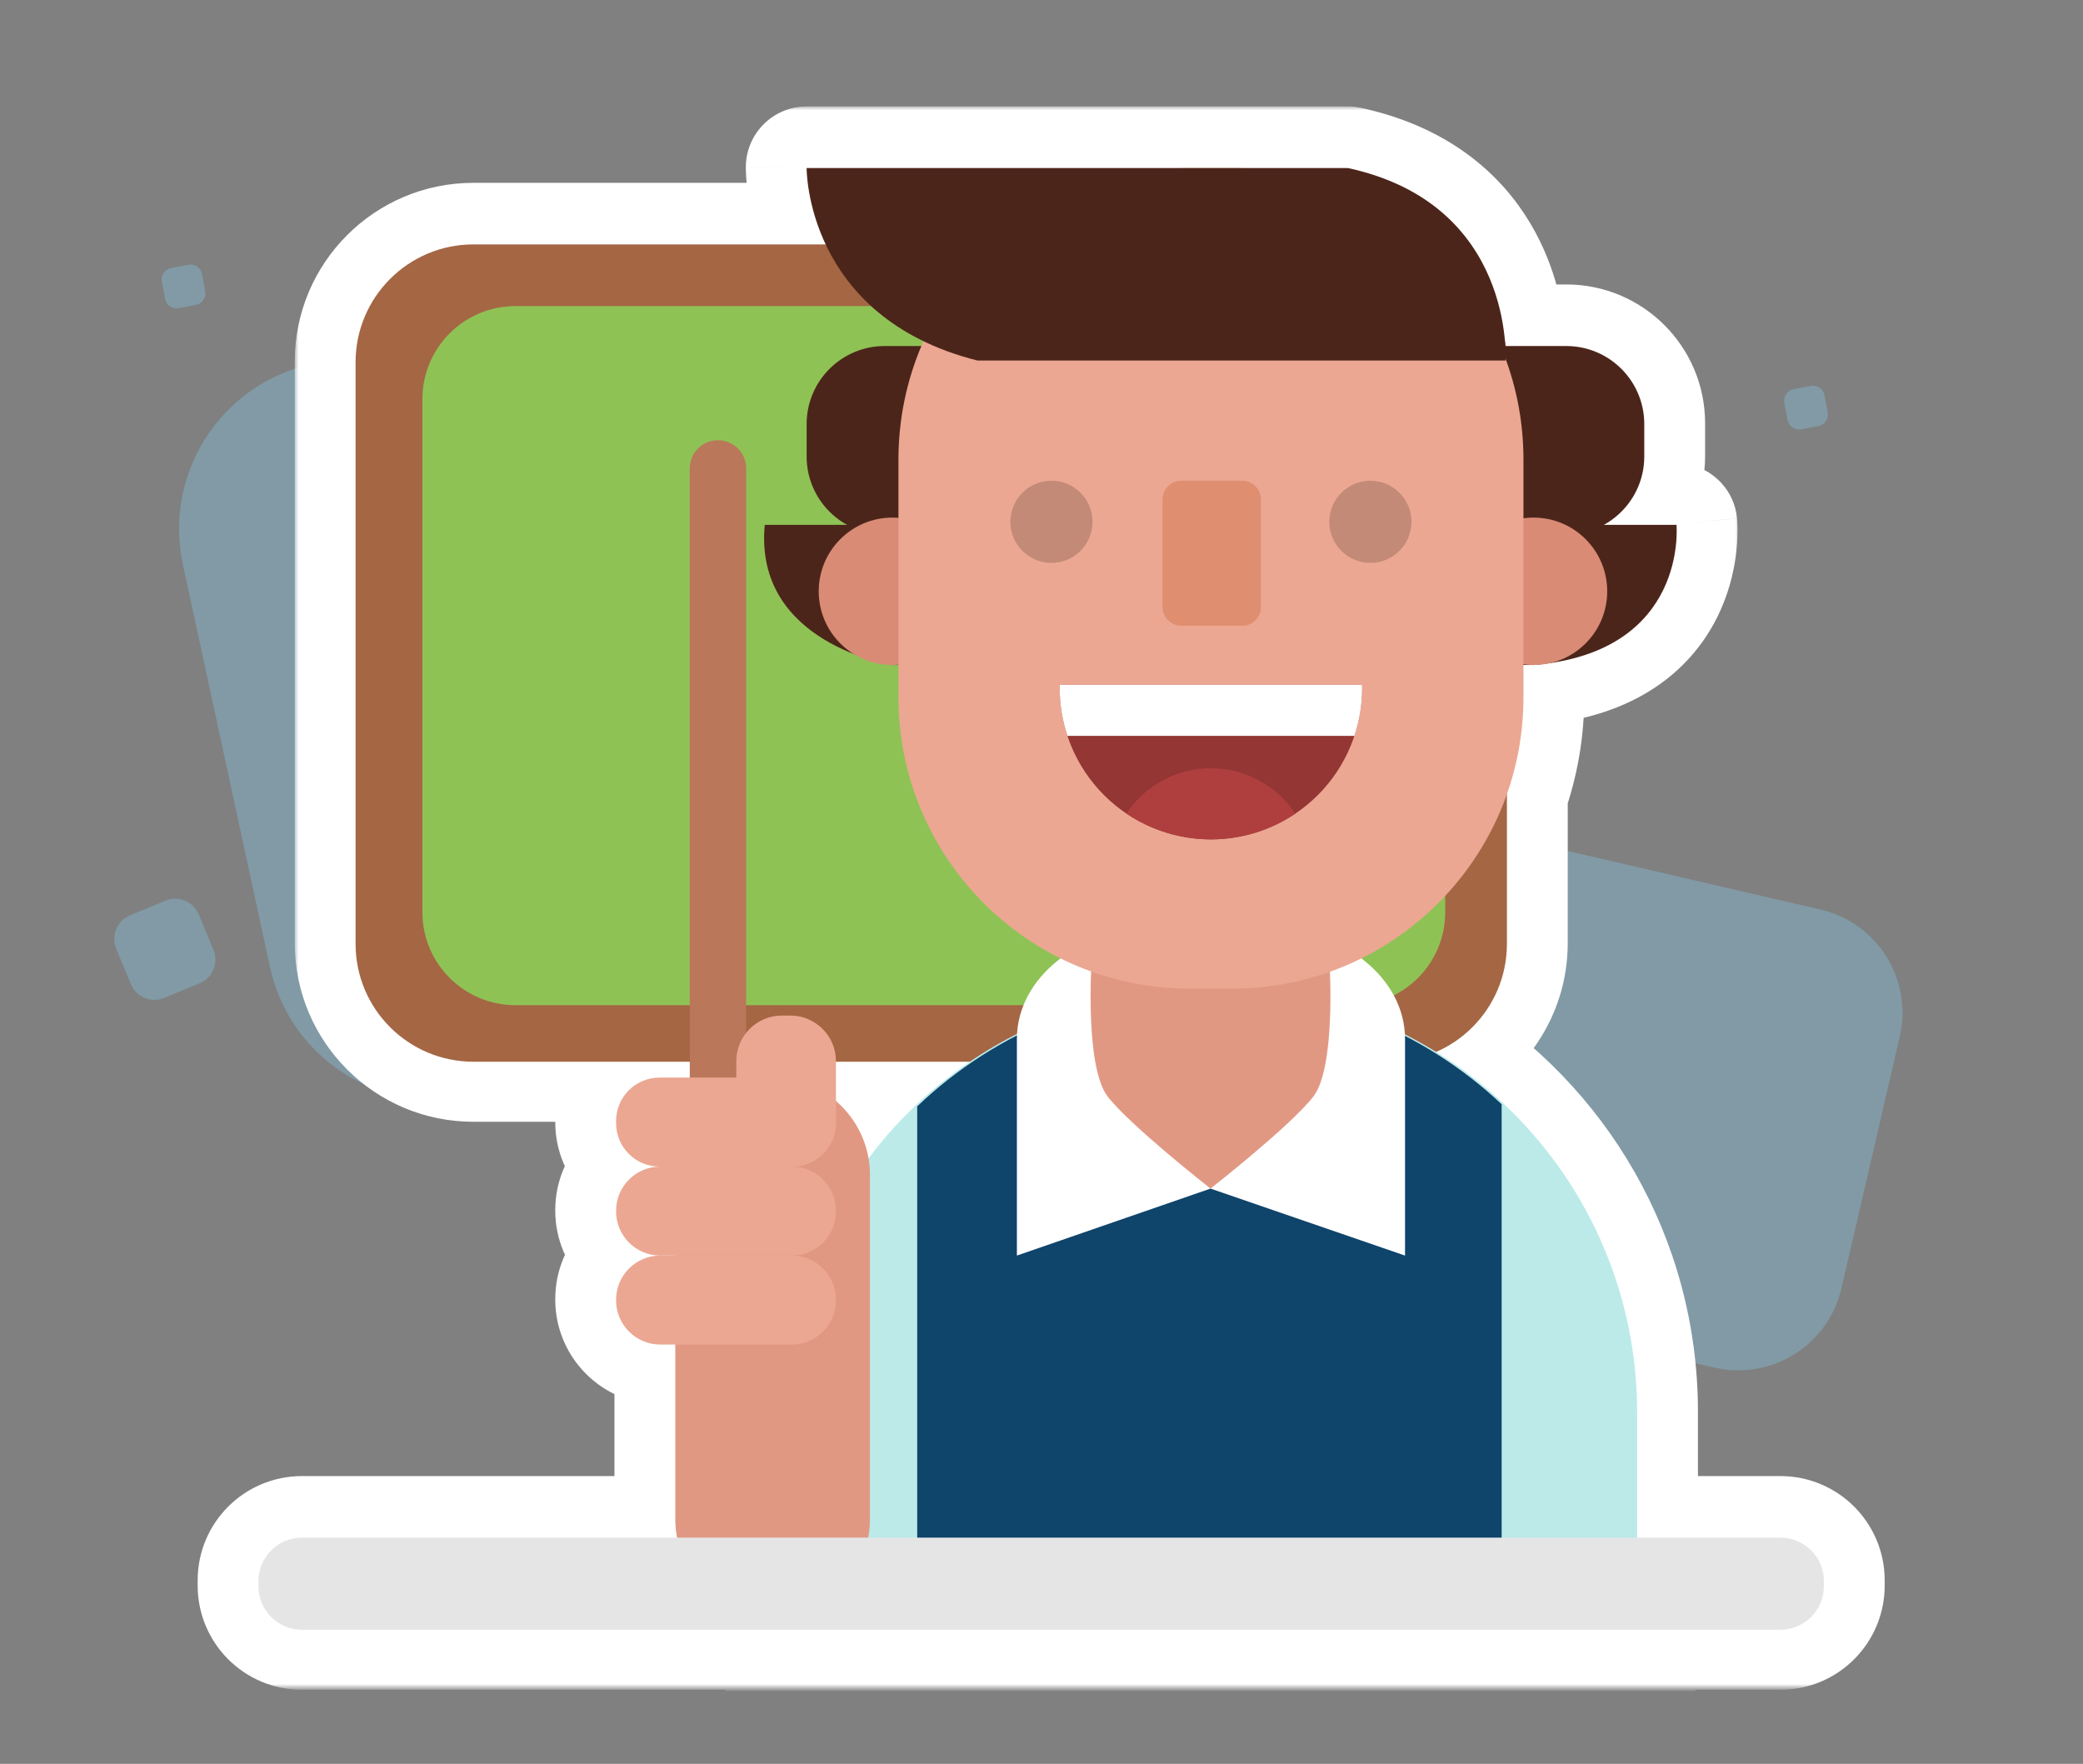
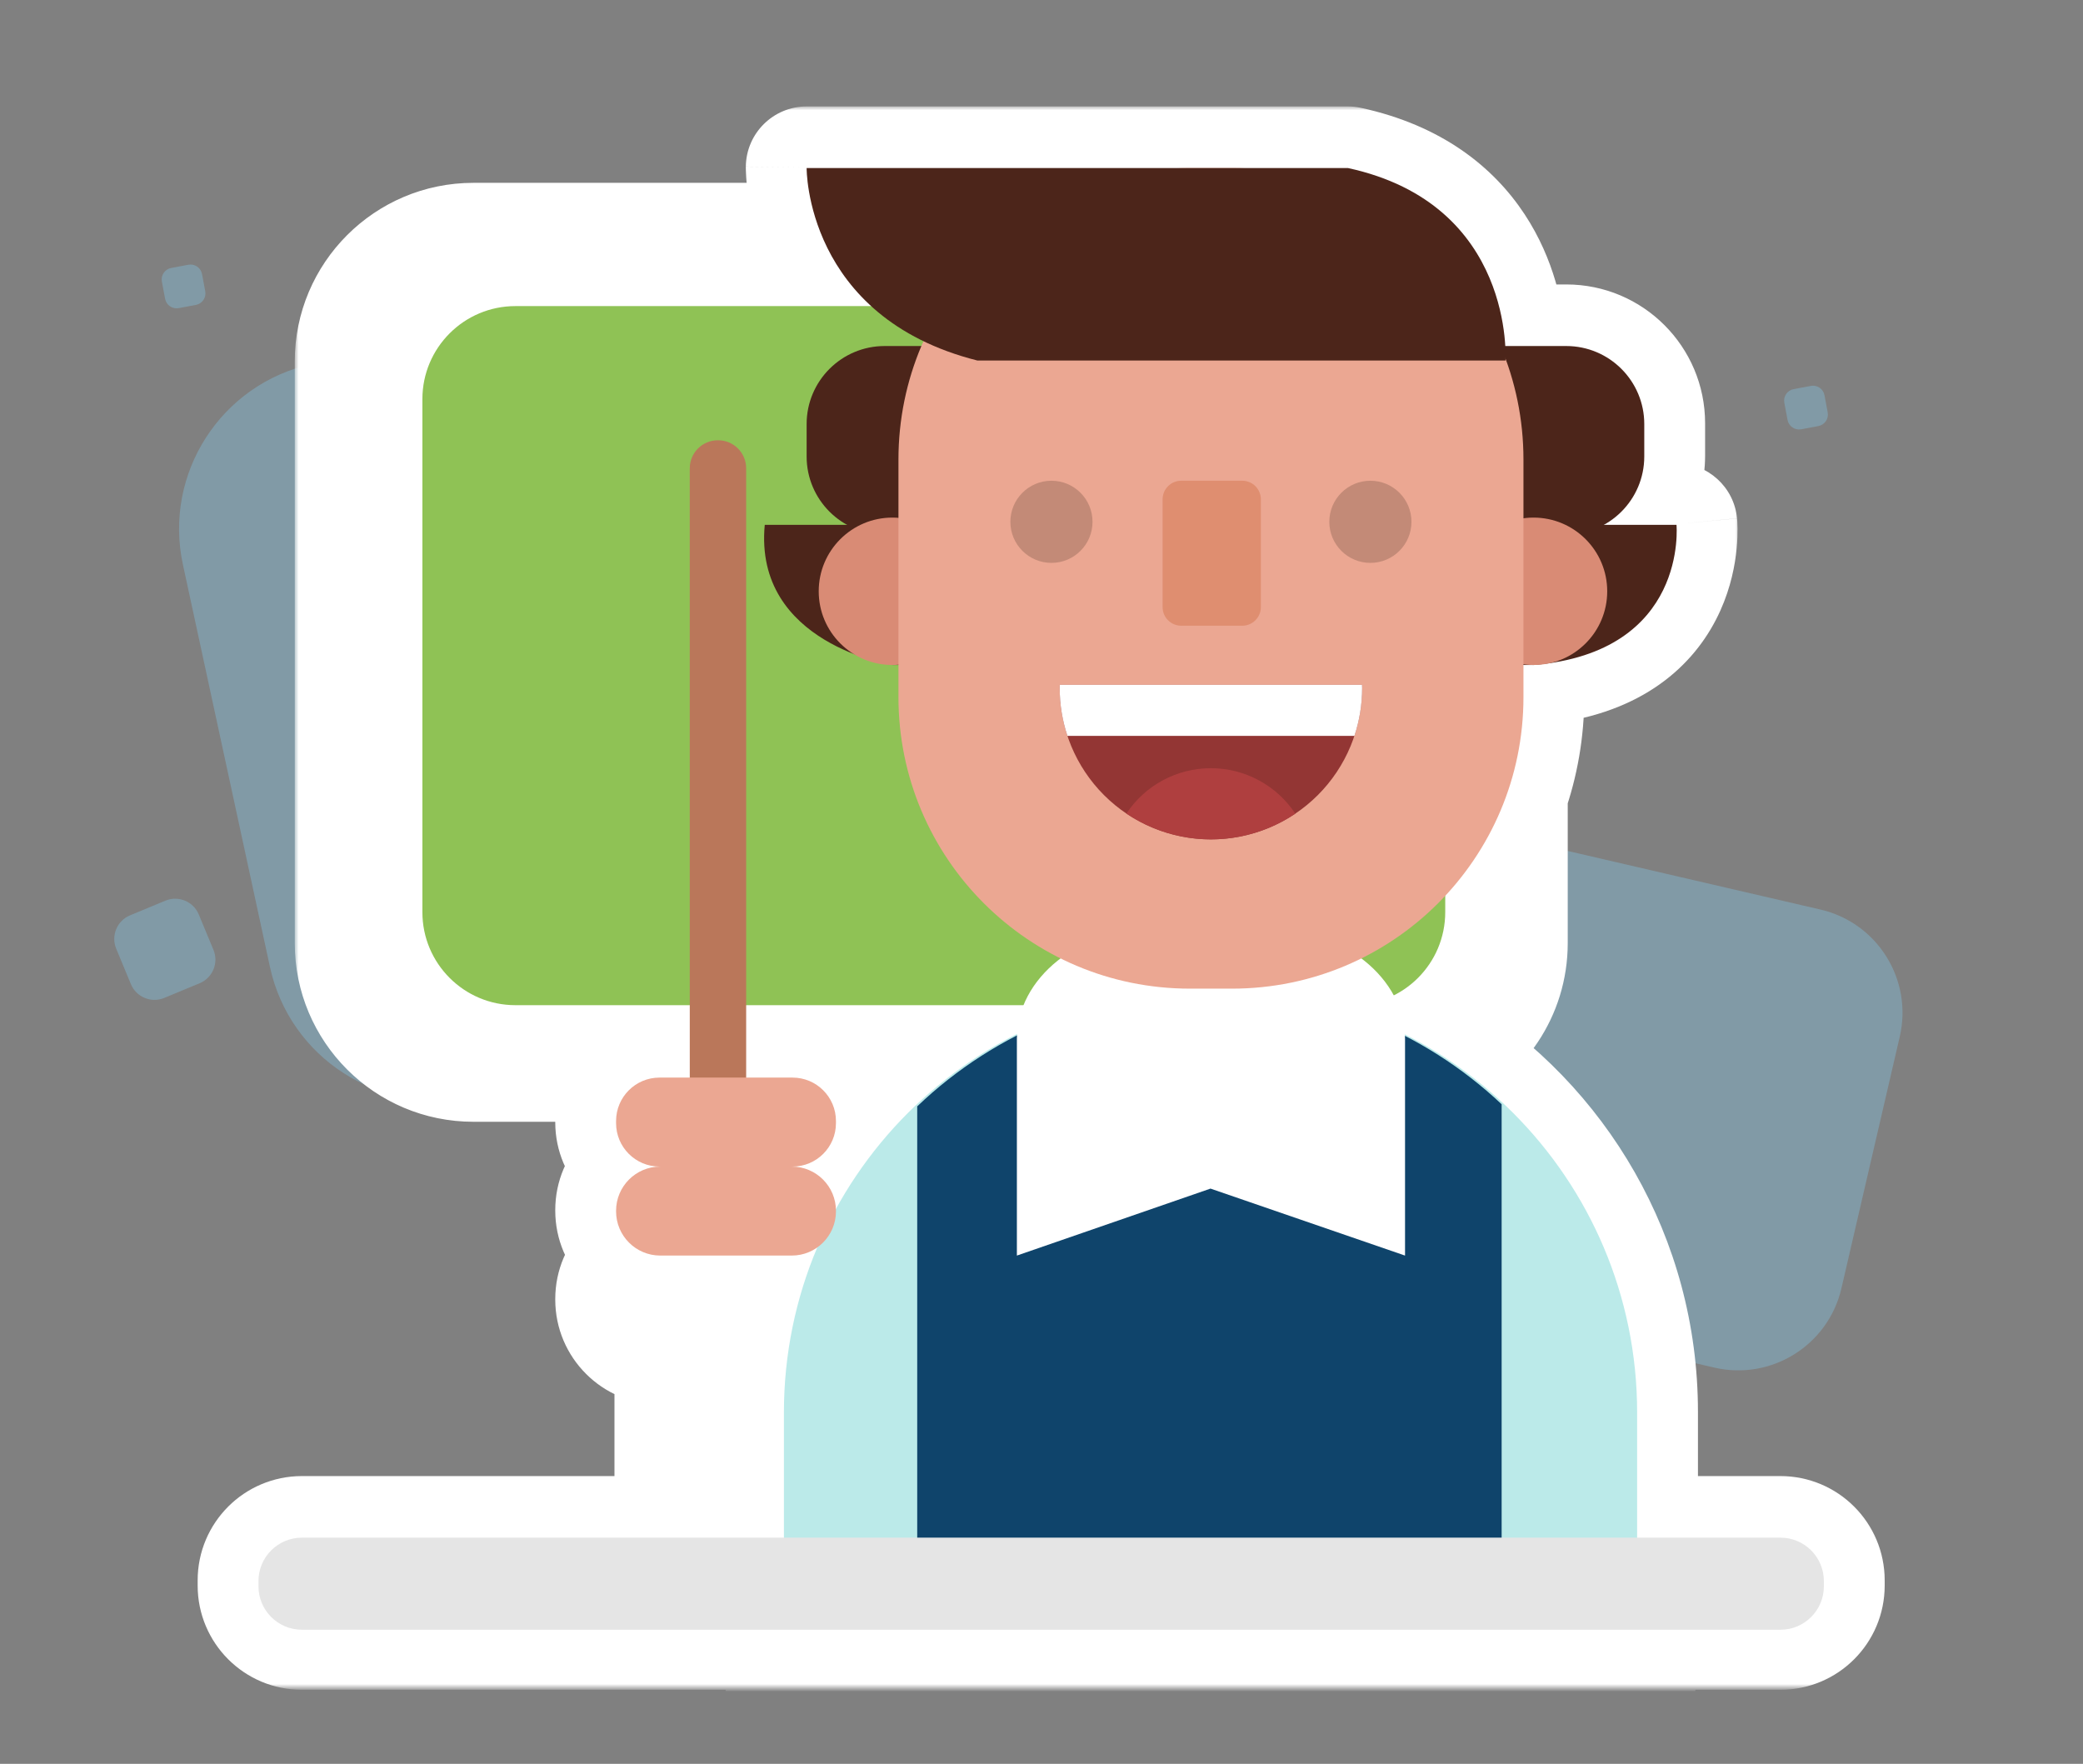
<svg xmlns="http://www.w3.org/2000/svg" width="274" height="232" viewBox="0 0 274 232" fill="none">
  <rect x="0" y="0" width="274" height="232" fill="#808080" stroke="none" />
  <g opacity="0.3">
    <path d="M120.36 53.435L131.805 106.336C134.398 118.32 126.785 130.137 114.801 132.73L61.9 144.175C49.916 146.768 38.099 139.155 35.506 127.171L24.061 74.27C21.468 62.286 29.081 50.469 41.065 47.876L93.966 36.431C105.95 33.838 117.767 41.451 120.36 53.435Z" fill="#84D8FF" />
    <path d="M181.973 155.489L189.646 122.391C191.384 114.893 198.871 110.224 206.369 111.962L239.467 119.635C246.965 121.373 251.635 128.86 249.896 136.358L242.223 169.456C240.485 176.954 232.998 181.624 225.5 179.885L192.402 172.212C184.904 170.474 180.234 162.987 181.973 155.489Z" fill="#84D8FF" />
    <path d="M26.149 120.285L28.079 124.935C28.79 126.65 27.977 128.618 26.261 129.33L21.611 131.259C19.895 131.971 17.928 131.157 17.216 129.442L15.287 124.791C14.575 123.076 15.389 121.108 17.104 120.397L21.755 118.467C23.47 117.756 25.438 118.569 26.149 120.285Z" fill="#84D8FF" />
    <path d="M208.233 59.179L206.304 63.83C205.593 65.545 206.406 67.512 208.122 68.224L212.772 70.153C214.487 70.865 216.455 70.051 217.166 68.336L219.096 63.686C219.807 61.97 218.994 60.003 217.278 59.291L212.628 57.362C210.913 56.65 208.945 57.464 208.233 59.179Z" fill="#84D8FF" />
    <path d="M158.091 162.512L163.341 167.191C165.278 168.917 168.247 168.747 169.973 166.81L174.652 161.56C176.378 159.623 176.207 156.654 174.271 154.928L169.02 150.249C167.084 148.523 164.115 148.694 162.389 150.63L157.71 155.88C155.984 157.817 156.154 160.786 158.091 162.512Z" fill="#84D8FF" />
    <path d="M234.71 52.976L235.135 55.237C235.291 56.072 236.094 56.621 236.929 56.465L239.19 56.041C240.025 55.884 240.574 55.081 240.418 54.247L239.994 51.985C239.837 51.151 239.034 50.601 238.2 50.758L235.938 51.182C235.103 51.338 234.554 52.141 234.71 52.976Z" fill="#84D8FF" />
    <path d="M21.293 37.04L21.717 39.302C21.873 40.136 22.676 40.686 23.511 40.529L25.773 40.105C26.607 39.949 27.156 39.145 27 38.311L26.576 36.049C26.419 35.215 25.616 34.666 24.782 34.822L22.52 35.246C21.686 35.403 21.136 36.206 21.293 37.04Z" fill="#84D8FF" />
    <path d="M173.082 30.56L173.506 32.821C173.662 33.656 174.465 34.205 175.3 34.049L177.562 33.624C178.396 33.468 178.945 32.665 178.789 31.831L178.365 29.569C178.208 28.735 177.405 28.185 176.571 28.341L174.309 28.766C173.475 28.922 172.925 29.725 173.082 30.56Z" fill="#84D8FF" />
    <path d="M139.464 159.429L139.889 161.691C140.045 162.525 140.848 163.074 141.682 162.918L143.944 162.494C144.779 162.337 145.328 161.534 145.172 160.7L144.747 158.438C144.591 157.604 143.788 157.054 142.954 157.211L140.692 157.635C139.857 157.791 139.308 158.594 139.464 159.429Z" fill="#84D8FF" />
  </g>
  <mask id="mask0_9119_7" style="mask-type:alpha" maskUnits="userSpaceOnUse" x="19" y="12" width="232" height="210">
    <rect x="19" y="12" width="232" height="210" fill="#D9D9D9" />
  </mask>
  <g mask="url(#mask0_9119_7)">
    <mask id="path-11-outside-1_9119_7" maskUnits="userSpaceOnUse" x="38.773" y="14" width="190" height="266" fill="black">
      <rect fill="white" x="38.773" y="14" width="190" height="266" />
      <path fill-rule="evenodd" clip-rule="evenodd" d="M177.303 22H162.057H156.527H106.107C106.107 22 106.057 26.631 108.61 32.049H62.273C53.713 32.049 46.773 38.988 46.773 47.549V124.05C46.773 132.611 53.713 139.55 62.273 139.55H90.734V141.639H86.75C83.596 141.639 81.039 144.195 81.039 147.349V147.631C81.039 150.785 83.596 153.342 86.75 153.342H88.875L88.874 153.344H86.853C83.642 153.344 81.039 155.947 81.039 159.158V159.233C81.039 162.444 83.642 165.047 86.853 165.047H88.828V165.049H86.853C83.642 165.049 81.039 167.652 81.039 170.863V170.938C81.039 174.149 83.642 176.752 86.853 176.752H88.828V199.71C88.828 206.781 94.56 212.513 101.631 212.513C102.134 212.513 102.63 212.484 103.117 212.428V215.728C103.117 246.521 128.08 271.483 158.872 271.483L159.233 271.483L159.595 271.483C190.388 271.483 215.35 246.521 215.35 215.728V185.695C215.35 165.659 204.782 148.092 188.916 138.263C194.393 135.872 198.221 130.408 198.221 124.05V104.365C199.631 100.371 200.399 96.074 200.399 91.597V87.371H201.723L201.753 87.368C202.495 87.366 203.217 87.281 203.911 87.12C222.001 84.451 220.528 68.934 220.528 68.934H210.979C214.146 67.186 216.291 63.815 216.291 59.942V55.677C216.291 50.009 211.696 45.414 206.028 45.414H198.076C198.042 45.169 198.002 44.926 197.957 44.685C197.465 38.981 194.452 25.711 177.303 22ZM127.568 139.55H109.962V144.72C112.177 146.619 113.735 149.262 114.249 152.261C117.953 147.326 122.457 143.024 127.568 139.55Z" />
    </mask>
    <path fill-rule="evenodd" clip-rule="evenodd" d="M177.303 22H162.057H156.527H106.107C106.107 22 106.057 26.631 108.61 32.049H62.273C53.713 32.049 46.773 38.988 46.773 47.549V124.05C46.773 132.611 53.713 139.55 62.273 139.55H90.734V141.639H86.75C83.596 141.639 81.039 144.195 81.039 147.349V147.631C81.039 150.785 83.596 153.342 86.75 153.342H88.875L88.874 153.344H86.853C83.642 153.344 81.039 155.947 81.039 159.158V159.233C81.039 162.444 83.642 165.047 86.853 165.047H88.828V165.049H86.853C83.642 165.049 81.039 167.652 81.039 170.863V170.938C81.039 174.149 83.642 176.752 86.853 176.752H88.828V199.71C88.828 206.781 94.56 212.513 101.631 212.513C102.134 212.513 102.63 212.484 103.117 212.428V215.728C103.117 246.521 128.08 271.483 158.872 271.483L159.233 271.483L159.595 271.483C190.388 271.483 215.35 246.521 215.35 215.728V185.695C215.35 165.659 204.782 148.092 188.916 138.263C194.393 135.872 198.221 130.408 198.221 124.05V104.365C199.631 100.371 200.399 96.074 200.399 91.597V87.371H201.723L201.753 87.368C202.495 87.366 203.217 87.281 203.911 87.12C222.001 84.451 220.528 68.934 220.528 68.934H210.979C214.146 67.186 216.291 63.815 216.291 59.942V55.677C216.291 50.009 211.696 45.414 206.028 45.414H198.076C198.042 45.169 198.002 44.926 197.957 44.685C197.465 38.981 194.452 25.711 177.303 22ZM127.568 139.55H109.962V144.72C112.177 146.619 113.735 149.262 114.249 152.261C117.953 147.326 122.457 143.024 127.568 139.55Z" fill="white" />
    <path d="M177.303 22L178.995 14.181C178.439 14.061 177.872 14 177.303 14V22ZM106.107 22V14C101.723 14 98.155 17.529 98.108 21.913L106.107 22ZM108.61 32.049V40.049C111.35 40.049 113.899 38.647 115.366 36.334C116.833 34.02 117.015 31.117 115.847 28.639L108.61 32.049ZM90.734 139.55H98.734C98.734 135.132 95.153 131.55 90.734 131.55V139.55ZM90.734 141.639V149.639C95.153 149.639 98.734 146.057 98.734 141.639H90.734ZM88.875 153.342L96.845 154.029C97.038 151.796 96.285 149.585 94.769 147.934C93.254 146.282 91.116 145.342 88.875 145.342V153.342ZM88.874 153.344V161.344C93.026 161.344 96.488 158.167 96.845 154.031L88.874 153.344ZM88.828 165.047H96.828C96.828 160.629 93.246 157.047 88.828 157.047V165.047ZM88.828 165.049V173.049C93.246 173.049 96.828 169.467 96.828 165.049H88.828ZM88.828 176.752H96.828C96.828 172.334 93.246 168.752 88.828 168.752V176.752ZM103.117 212.428H111.117C111.117 210.146 110.143 207.973 108.439 206.455C106.736 204.937 104.465 204.218 102.199 204.48L103.117 212.428ZM158.872 271.483L158.872 279.483L158.873 279.483L158.872 271.483ZM159.233 271.483L159.234 263.483L159.233 263.483L159.233 271.483ZM159.595 271.483L159.595 279.483H159.595V271.483ZM188.916 138.263L185.716 130.931C182.99 132.121 181.149 134.724 180.937 137.691C180.724 140.658 182.175 143.497 184.703 145.064L188.916 138.263ZM198.221 104.365L190.678 101.702C190.376 102.557 190.221 103.458 190.221 104.365H198.221ZM200.399 87.371V79.371C195.98 79.371 192.399 82.953 192.399 87.371H200.399ZM201.723 87.371V95.371C201.946 95.371 202.168 95.362 202.389 95.343L201.723 87.371ZM201.753 87.368L201.728 79.368C201.515 79.369 201.301 79.378 201.087 79.396L201.753 87.368ZM203.911 87.12L202.743 79.206C202.531 79.237 202.321 79.277 202.112 79.325L203.911 87.12ZM220.528 68.934L228.492 68.178C228.103 64.071 224.654 60.934 220.528 60.934V68.934ZM210.979 68.934L207.114 61.929C203.918 63.693 202.321 67.395 203.232 70.93C204.142 74.464 207.329 76.934 210.979 76.934V68.934ZM198.076 45.414L190.15 46.506C190.696 50.465 194.079 53.414 198.076 53.414V45.414ZM197.957 44.685L189.987 45.373C190.01 45.635 190.045 45.895 190.093 46.154L197.957 44.685ZM127.568 139.55L132.065 146.167C134.97 144.192 136.247 140.554 135.214 137.198C134.182 133.841 131.08 131.55 127.568 131.55V139.55ZM109.962 139.55V131.55C105.544 131.55 101.962 135.132 101.962 139.55H109.962ZM109.962 144.72H101.962C101.962 147.054 102.982 149.272 104.754 150.792L109.962 144.72ZM114.249 152.261L106.364 153.614C106.905 156.763 109.266 159.288 112.371 160.038C115.477 160.788 118.73 159.618 120.648 157.063L114.249 152.261ZM162.057 30H177.303V14H162.057V30ZM156.527 30H162.057V14H156.527V30ZM106.107 30H156.527V14H106.107V30ZM115.847 28.639C114.948 26.732 114.506 24.953 114.292 23.675C114.186 23.042 114.141 22.555 114.121 22.267C114.111 22.124 114.108 22.032 114.107 21.999C114.107 21.983 114.107 21.981 114.107 21.995C114.107 22.002 114.107 22.013 114.107 22.029C114.107 22.036 114.107 22.045 114.107 22.055C114.107 22.059 114.107 22.064 114.107 22.07C114.107 22.072 114.107 22.075 114.107 22.078C114.107 22.079 114.107 22.081 114.107 22.082C114.107 22.084 114.107 22.087 106.107 22C98.108 21.913 98.108 21.916 98.108 21.918C98.108 21.919 98.108 21.921 98.108 21.922C98.108 21.925 98.108 21.929 98.108 21.932C98.108 21.938 98.108 21.945 98.108 21.952C98.107 21.966 98.107 21.982 98.107 21.998C98.107 22.031 98.107 22.069 98.108 22.111C98.108 22.196 98.11 22.299 98.113 22.42C98.119 22.662 98.132 22.974 98.158 23.35C98.209 24.099 98.31 25.108 98.511 26.311C98.91 28.703 99.719 31.948 101.373 35.459L115.847 28.639ZM62.273 40.049H108.61V24.049H62.273V40.049ZM54.773 47.549C54.773 43.407 58.131 40.049 62.273 40.049V24.049C49.295 24.049 38.773 34.57 38.773 47.549H54.773ZM54.773 124.05V47.549H38.773V124.05H54.773ZM62.273 131.55C58.131 131.55 54.773 128.192 54.773 124.05H38.773C38.773 137.029 49.295 147.55 62.273 147.55V131.55ZM90.734 131.55H62.273V147.55H90.734V131.55ZM98.734 141.639V139.55H82.734V141.639H98.734ZM86.75 149.639H90.734V133.639H86.75V149.639ZM89.039 147.349C89.039 148.614 88.014 149.639 86.75 149.639V133.639C79.177 133.639 73.039 139.777 73.039 147.349H89.039ZM89.039 147.631V147.349H73.039V147.631H89.039ZM86.75 145.342C88.014 145.342 89.039 146.367 89.039 147.631H73.039C73.039 155.204 79.177 161.342 86.75 161.342V145.342ZM88.875 145.342H86.75V161.342H88.875V145.342ZM96.845 154.031L96.845 154.029L80.904 152.655L80.904 152.657L96.845 154.031ZM86.853 161.344H88.874V145.344H86.853V161.344ZM89.039 159.158C89.039 160.365 88.06 161.344 86.853 161.344V145.344C79.224 145.344 73.039 151.529 73.039 159.158H89.039ZM89.039 159.233V159.158H73.039V159.233H89.039ZM86.853 157.047C88.06 157.047 89.039 158.026 89.039 159.233H73.039C73.039 166.862 79.224 173.047 86.853 173.047V157.047ZM88.828 157.047H86.853V173.047H88.828V157.047ZM96.828 165.049V165.047H80.828V165.049H96.828ZM86.853 173.049H88.828V157.049H86.853V173.049ZM89.039 170.863C89.039 172.07 88.06 173.049 86.853 173.049V157.049C79.224 157.049 73.039 163.234 73.039 170.863H89.039ZM89.039 170.938V170.863H73.039V170.938H89.039ZM86.853 168.752C88.06 168.752 89.039 169.731 89.039 170.938H73.039C73.039 178.567 79.224 184.752 86.853 184.752V168.752ZM88.828 168.752H86.853V184.752H88.828V168.752ZM96.828 199.71V176.752H80.828V199.71H96.828ZM101.631 204.513C98.978 204.513 96.828 202.362 96.828 199.71H80.828C80.828 211.199 90.142 220.513 101.631 220.513V204.513ZM102.199 204.48C102.015 204.502 101.826 204.513 101.631 204.513V220.513C102.441 220.513 103.244 220.466 104.036 220.375L102.199 204.48ZM111.117 215.728V212.428H95.117V215.728H111.117ZM158.872 263.483C132.498 263.483 111.117 242.102 111.117 215.728H95.117C95.117 250.939 123.661 279.483 158.872 279.483V263.483ZM159.233 263.483L158.872 263.483L158.873 279.483L159.234 279.483L159.233 263.483ZM159.595 263.483L159.234 263.483L159.233 279.483L159.595 279.483L159.595 263.483ZM207.35 215.728C207.35 242.102 185.97 263.483 159.595 263.483V279.483C194.806 279.483 223.35 250.939 223.35 215.728H207.35ZM207.35 185.695V215.728H223.35V185.695H207.35ZM184.703 145.064C198.313 153.495 207.35 168.543 207.35 185.695H223.35C223.35 162.775 211.251 142.688 193.129 131.462L184.703 145.064ZM190.221 124.05C190.221 127.114 188.383 129.767 185.716 130.931L192.116 145.595C200.404 141.978 206.221 133.702 206.221 124.05H190.221ZM190.221 104.365V124.05H206.221V104.365H190.221ZM192.399 91.597C192.399 95.154 191.79 98.552 190.678 101.702L205.765 107.028C207.473 102.191 208.399 96.994 208.399 91.597H192.399ZM192.399 87.371V91.597H208.399V87.371H192.399ZM201.723 79.371H200.399V95.371H201.723V79.371ZM201.087 79.396L201.058 79.399L202.389 95.343L202.419 95.341L201.087 79.396ZM202.112 79.325C201.996 79.352 201.869 79.368 201.728 79.368L201.778 95.368C203.121 95.364 204.438 95.209 205.709 94.916L202.112 79.325ZM220.528 68.934C212.564 69.69 212.564 69.685 212.563 69.681C212.563 69.679 212.563 69.675 212.562 69.672C212.562 69.666 212.561 69.661 212.561 69.656C212.56 69.645 212.559 69.636 212.558 69.627C212.557 69.609 212.556 69.595 212.555 69.584C212.553 69.561 212.553 69.552 212.553 69.554C212.553 69.558 212.556 69.608 212.557 69.698C212.559 69.879 212.554 70.206 212.513 70.631C212.428 71.507 212.206 72.634 211.706 73.747C210.917 75.502 209.054 78.275 202.743 79.206L205.079 95.035C216.857 93.297 223.303 86.976 226.3 80.305C227.693 77.205 228.234 74.286 228.439 72.17C228.542 71.098 228.563 70.192 228.556 69.514C228.552 69.174 228.54 68.888 228.528 68.664C228.522 68.552 228.515 68.454 228.509 68.373C228.506 68.333 228.503 68.296 228.5 68.264C228.499 68.247 228.497 68.232 228.496 68.218C228.496 68.211 228.495 68.204 228.494 68.197C228.494 68.194 228.494 68.189 228.493 68.188C228.493 68.183 228.492 68.178 220.528 68.934ZM210.979 76.934H220.528V60.934H210.979V76.934ZM208.291 59.942C208.291 60.785 207.833 61.533 207.114 61.929L214.843 75.939C220.459 72.84 224.291 66.844 224.291 59.942H208.291ZM208.291 55.677V59.942H224.291V55.677H208.291ZM206.028 53.414C207.278 53.414 208.291 54.427 208.291 55.677H224.291C224.291 45.591 216.114 37.414 206.028 37.414V53.414ZM198.076 53.414H206.028V37.414H198.076V53.414ZM190.093 46.154C190.115 46.27 190.134 46.388 190.15 46.506L206.001 44.322C205.95 43.951 205.89 43.582 205.821 43.216L190.093 46.154ZM175.611 29.819C182.129 31.23 185.382 34.241 187.194 36.994C189.16 39.98 189.806 43.273 189.987 45.373L205.928 43.996C205.616 40.392 204.509 34.199 200.558 28.197C196.454 21.96 189.625 16.481 178.995 14.181L175.611 29.819ZM127.568 131.55H109.962V147.55H127.568V131.55ZM101.962 139.55V144.72H117.962V139.55H101.962ZM104.754 150.792C105.598 151.516 106.175 152.509 106.364 153.614L122.134 150.909C121.294 146.015 118.755 141.722 115.17 138.647L104.754 150.792ZM120.648 157.063C123.823 152.832 127.685 149.144 132.065 146.167L123.071 132.934C117.229 136.905 112.083 141.819 107.851 147.46L120.648 157.063Z" fill="white" mask="url(#path-11-outside-1_9119_7)" />
    <path d="M234.202 198.152H39.711C34.348 198.152 30 202.5 30 207.863V208.552C30 213.915 34.348 218.263 39.711 218.263H234.202C239.565 218.263 243.913 213.915 243.913 208.552V207.863C243.913 202.5 239.565 198.152 234.202 198.152Z" fill="white" stroke="white" stroke-width="8" />
-     <path d="M182.721 32.148H62.273C53.713 32.148 46.773 39.088 46.773 47.648V124.15C46.773 132.71 53.713 139.65 62.273 139.65H182.721C191.282 139.65 198.221 132.71 198.221 124.15V47.648C198.221 39.088 191.282 32.148 182.721 32.148Z" fill="#A56644" />
    <path d="M177.871 40.262H67.799C61.041 40.262 55.562 45.74 55.562 52.499V119.976C55.562 126.734 61.041 132.213 67.799 132.213H177.871C184.63 132.213 190.108 126.734 190.108 119.976V52.499C190.108 45.74 184.63 40.262 177.871 40.262Z" fill="#8FC255" />
    <mask id="mask1_9119_7" style="mask-type:luminance" maskUnits="userSpaceOnUse" x="73" y="12" width="155" height="192">
      <path d="M227.738 12H73.066V203.347H227.738V12Z" fill="white" />
    </mask>
    <g mask="url(#mask1_9119_7)">
      <path d="M94.467 57.91H94.418C92.384 57.91 90.734 59.56 90.734 61.594V150.66C90.734 152.694 92.384 154.344 94.418 154.344H94.467C96.501 154.344 98.151 152.694 98.151 150.66V61.594C98.151 59.56 96.501 57.91 94.467 57.91Z" fill="#BA775A" />
      <path d="M159.595 130.039H158.872C128.08 130.039 103.117 155.001 103.117 185.794V215.827C103.117 246.62 128.08 271.583 158.872 271.583H159.595C190.388 271.583 215.35 246.62 215.35 215.827V185.794C215.35 155.001 190.388 130.039 159.595 130.039Z" fill="#BBEAE9" />
-       <path d="M114.434 154.541C114.434 147.47 108.702 141.738 101.631 141.738C94.56 141.738 88.828 147.47 88.828 154.541V199.809C88.828 206.88 94.56 212.612 101.631 212.612C108.702 212.612 114.434 206.88 114.434 199.809V154.541Z" fill="#E19883" />
      <path d="M104.252 141.738H86.75C83.596 141.738 81.039 144.295 81.039 147.449V147.731C81.039 150.885 83.596 153.442 86.75 153.442H104.252C107.405 153.442 109.962 150.885 109.962 147.731V147.449C109.962 144.295 107.405 141.738 104.252 141.738Z" fill="#EBA792" />
      <path d="M104.148 153.443H86.853C83.642 153.443 81.039 156.046 81.039 159.257V159.333C81.039 162.544 83.642 165.147 86.853 165.147H104.148C107.359 165.147 109.962 162.544 109.962 159.333V159.257C109.962 156.046 107.359 153.443 104.148 153.443Z" fill="#EBA792" />
-       <path d="M104.148 165.148H86.853C83.642 165.148 81.039 167.752 81.039 170.963V171.038C81.039 174.249 83.642 176.852 86.853 176.852H104.148C107.359 176.852 109.962 174.249 109.962 171.038V170.963C109.962 167.752 107.359 165.148 104.148 165.148Z" fill="#EBA792" />
-       <path d="M103.962 133.578H102.852C99.538 133.578 96.852 136.264 96.852 139.578V147.442C96.852 150.756 99.538 153.443 102.852 153.443H103.962C107.276 153.443 109.962 150.756 109.962 147.442V139.578C109.962 136.264 107.276 133.578 103.962 133.578Z" fill="#EBA792" />
      <path d="M159.233 130.039C144.861 130.047 131.044 135.592 120.652 145.522V256.1C124.858 260.105 129.656 263.439 134.876 265.984H183.59C188.691 263.498 193.389 260.259 197.527 256.375V145.247C187.165 135.486 173.469 130.046 159.233 130.039Z" fill="#0F446B" />
      <path d="M166.585 122.082H151.997C141.968 122.082 133.762 128.639 133.762 136.65V165.149L159.231 156.339L184.82 165.149V136.651C184.819 128.639 176.614 122.082 166.585 122.082Z" fill="white" />
-       <path d="M174.91 127.141C174.91 127.141 175.704 140.411 172.765 144.225C169.826 148.039 159.233 156.337 159.233 156.337C159.233 156.337 148.641 148.039 145.701 144.225C142.76 140.411 143.555 127.141 143.555 127.141H174.91Z" fill="#E19883" />
      <path d="M100.597 69.033H220.528C220.528 69.033 222.117 85.773 201.724 87.47H117.39C117.39 87.47 99.114 84.713 100.597 69.033Z" fill="#4C251A" />
      <path d="M206.026 45.514H116.369C110.701 45.514 106.105 50.109 106.105 55.777V60.041C106.105 65.71 110.701 70.305 116.369 70.305H206.026C211.694 70.305 216.289 65.71 216.289 60.041V55.777C216.289 50.109 211.694 45.514 206.026 45.514Z" fill="#4C251A" />
      <path d="M117.389 87.468C122.743 87.468 127.083 83.128 127.083 77.774C127.083 72.42 122.743 68.08 117.389 68.08C112.035 68.08 107.695 72.42 107.695 77.774C107.695 83.128 112.035 87.468 117.389 87.468Z" fill="#D98B75" />
      <path d="M201.721 87.468C207.075 87.468 211.415 83.128 211.415 77.774C211.415 72.42 207.075 68.08 201.721 68.08C196.368 68.08 192.027 72.42 192.027 77.774C192.027 83.128 196.368 87.468 201.721 87.468Z" fill="#D98B75" />
      <path d="M162.055 22.1H156.526C135.35 22.1 118.184 39.266 118.184 60.442V91.697C118.184 112.873 135.35 130.039 156.526 130.039H162.055C183.231 130.039 200.397 112.873 200.397 91.697V60.442C200.397 39.266 183.231 22.1 162.055 22.1Z" fill="#EBA792" />
      <path d="M106.106 22.1C106.106 22.1 105.893 41.7 128.566 47.421H198.032C198.032 47.421 199.337 26.868 177.301 22.1H106.106Z" fill="#4C251A" />
      <path d="M139.395 90.515C139.395 95.791 141.49 100.85 145.22 104.58C148.951 108.311 154.01 110.406 159.285 110.406C164.561 110.406 169.62 108.311 173.351 104.58C177.081 100.85 179.176 95.791 179.176 90.515C179.176 90.369 179.169 90.224 179.166 90.078H139.405C139.402 90.223 139.395 90.368 139.395 90.515Z" fill="#933634" />
      <path d="M179.166 90.076H139.405C139.405 90.222 139.395 90.367 139.395 90.513C139.394 92.647 139.737 94.766 140.411 96.79H178.161C178.834 94.766 179.177 92.647 179.177 90.513C179.176 90.367 179.169 90.222 179.166 90.076Z" fill="white" />
      <path d="M148.168 107.009C151.451 109.219 155.318 110.401 159.276 110.404C163.234 110.406 167.102 109.228 170.388 107.021C169.174 105.184 167.525 103.677 165.587 102.634C163.649 101.591 161.482 101.044 159.281 101.043C157.08 101.042 154.913 101.586 152.974 102.627C151.034 103.668 149.383 105.173 148.168 107.009Z" fill="#AF3F3F" />
      <path d="M138.309 74.038C141.293 74.038 143.712 71.619 143.712 68.635C143.712 65.651 141.293 63.232 138.309 63.232C135.325 63.232 132.906 65.651 132.906 68.635C132.906 71.619 135.325 74.038 138.309 74.038Z" fill="#C38A77" />
      <path d="M180.262 74.038C183.246 74.038 185.665 71.619 185.665 68.635C185.665 65.651 183.246 63.232 180.262 63.232C177.278 63.232 174.859 65.651 174.859 68.635C174.859 71.619 177.278 74.038 180.262 74.038Z" fill="#C38A77" />
      <path d="M163.408 63.232H155.377C154.025 63.232 152.93 64.328 152.93 65.68V79.855C152.93 81.207 154.025 82.302 155.377 82.302H163.408C164.759 82.302 165.855 81.207 165.855 79.855V65.68C165.855 64.328 164.759 63.232 163.408 63.232Z" fill="#DF8E70" />
    </g>
    <path d="M234.202 202.252H39.711C36.557 202.252 34 204.809 34 207.962V208.652C34 211.806 36.557 214.362 39.711 214.362H234.202C237.356 214.362 239.913 211.806 239.913 208.652V207.962C239.913 204.809 237.356 202.252 234.202 202.252Z" fill="#E5E5E5" />
  </g>
</svg>